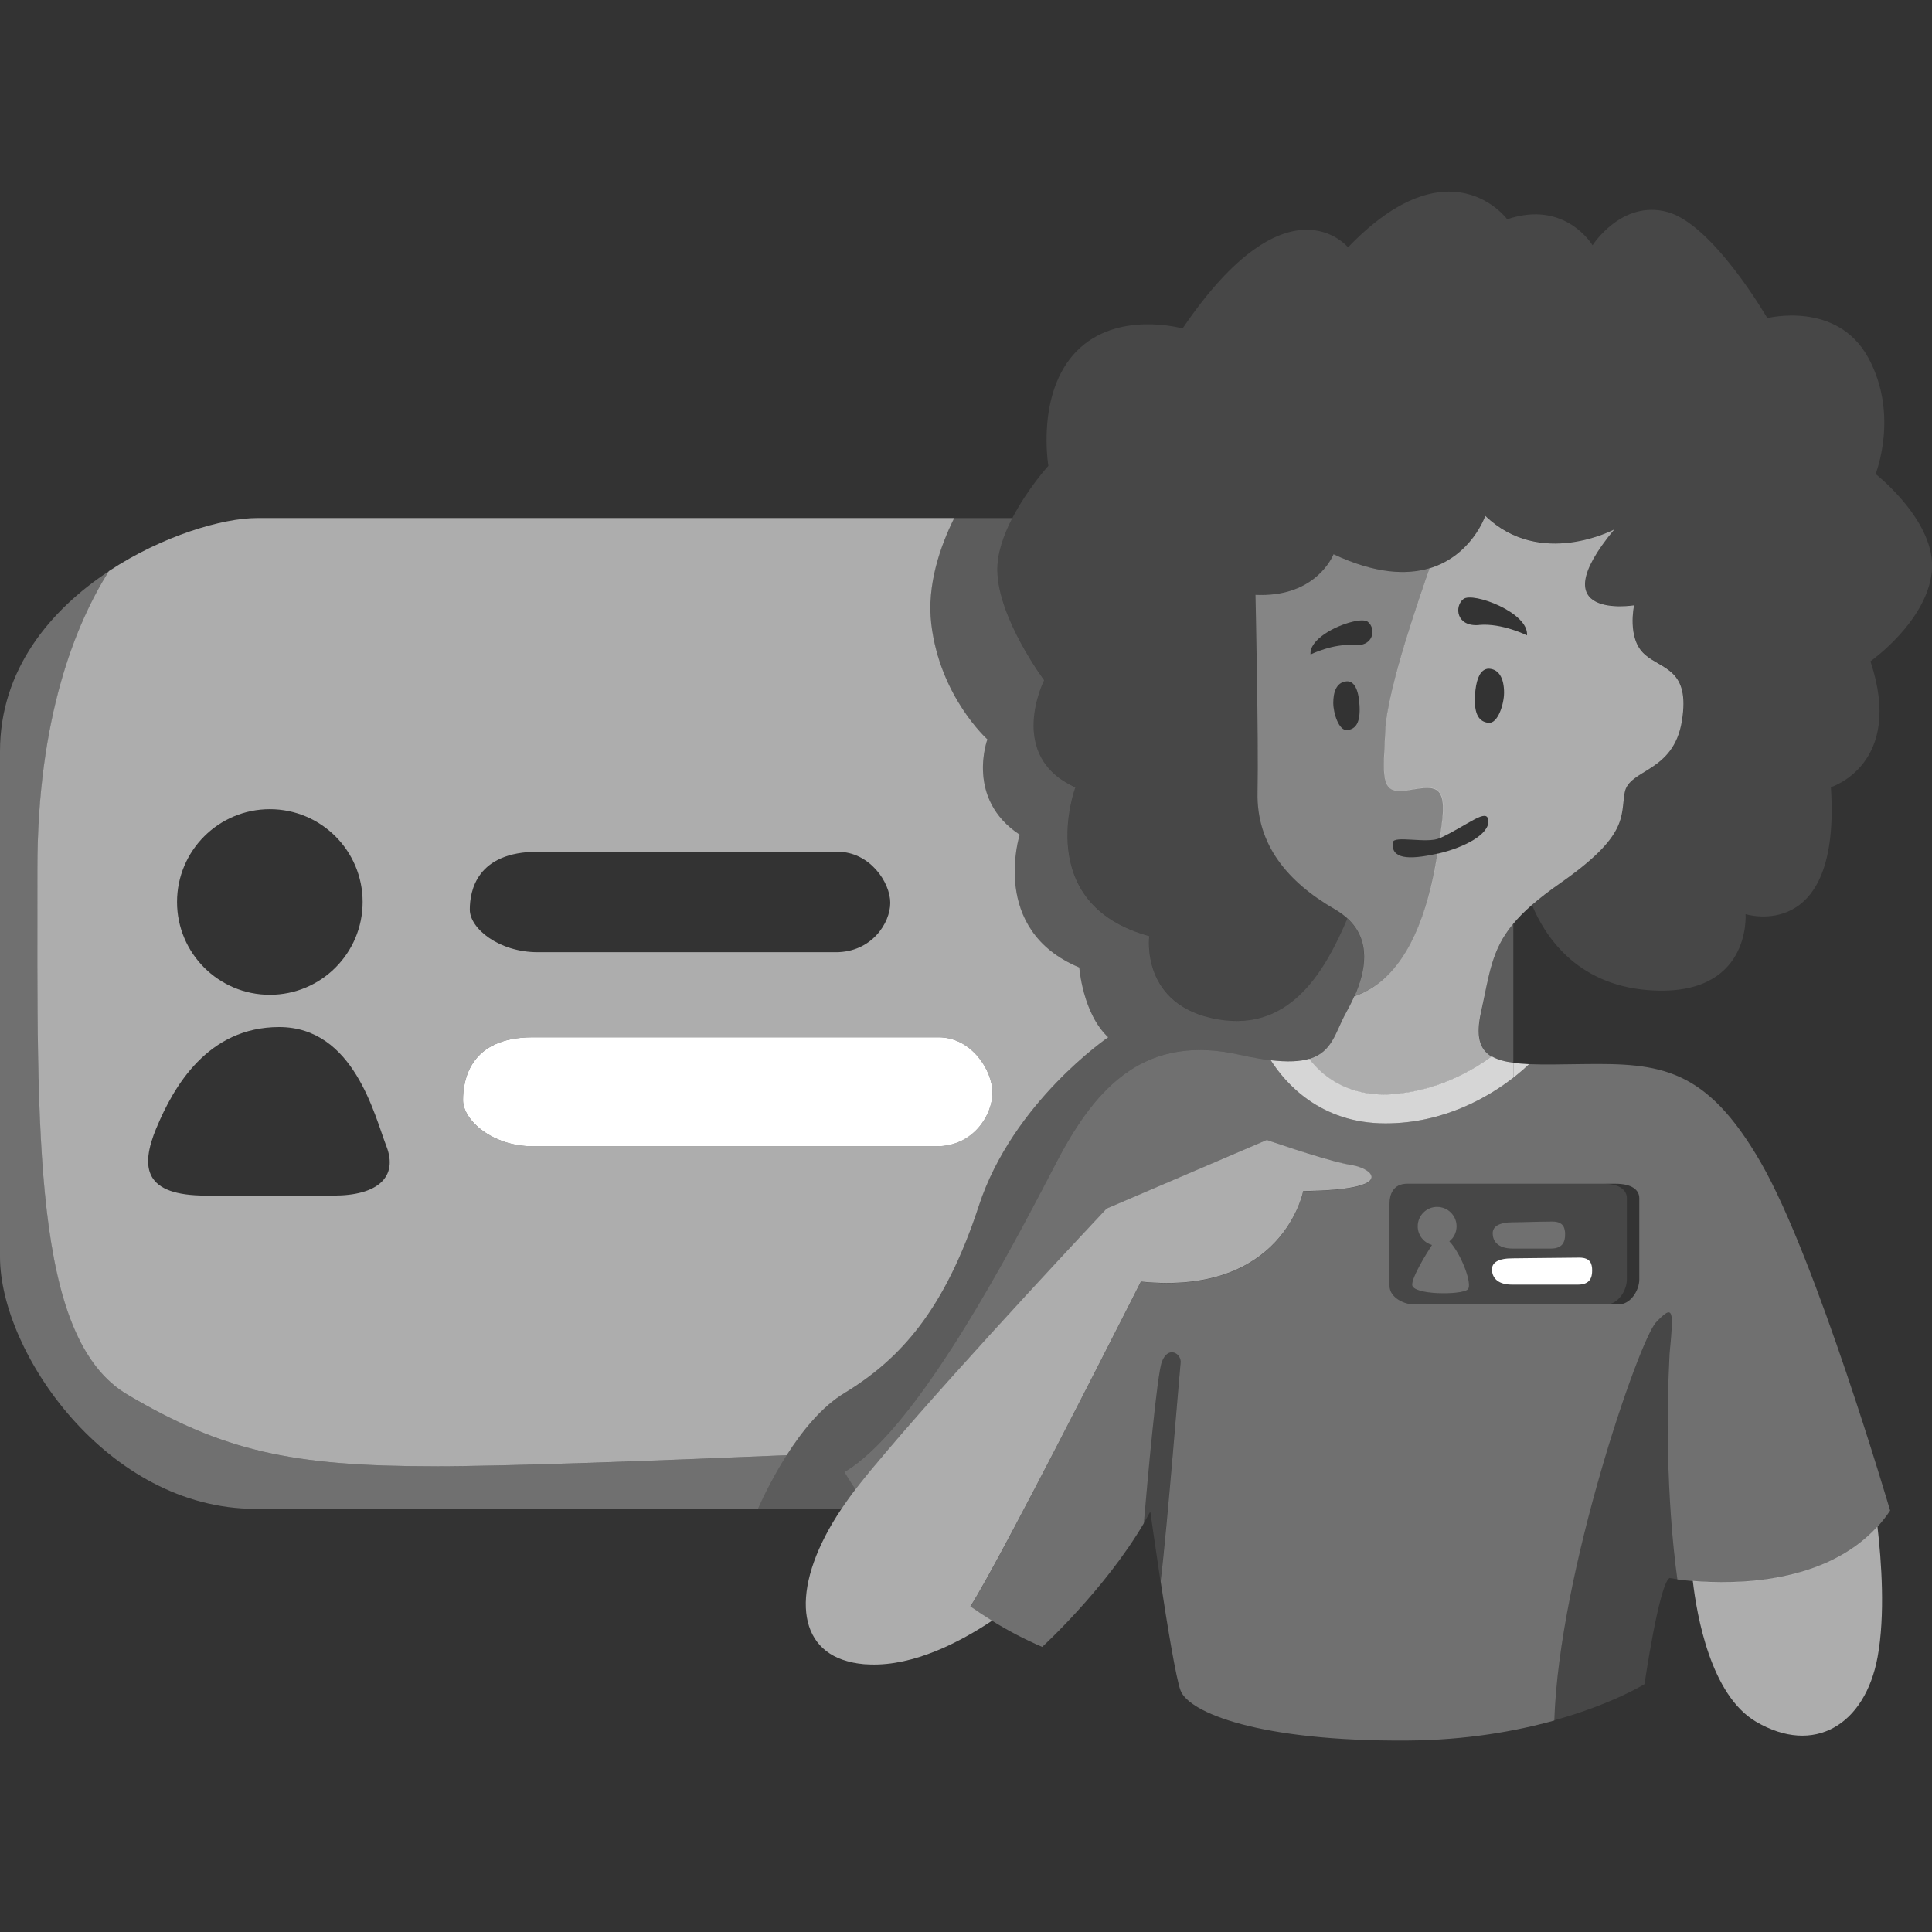
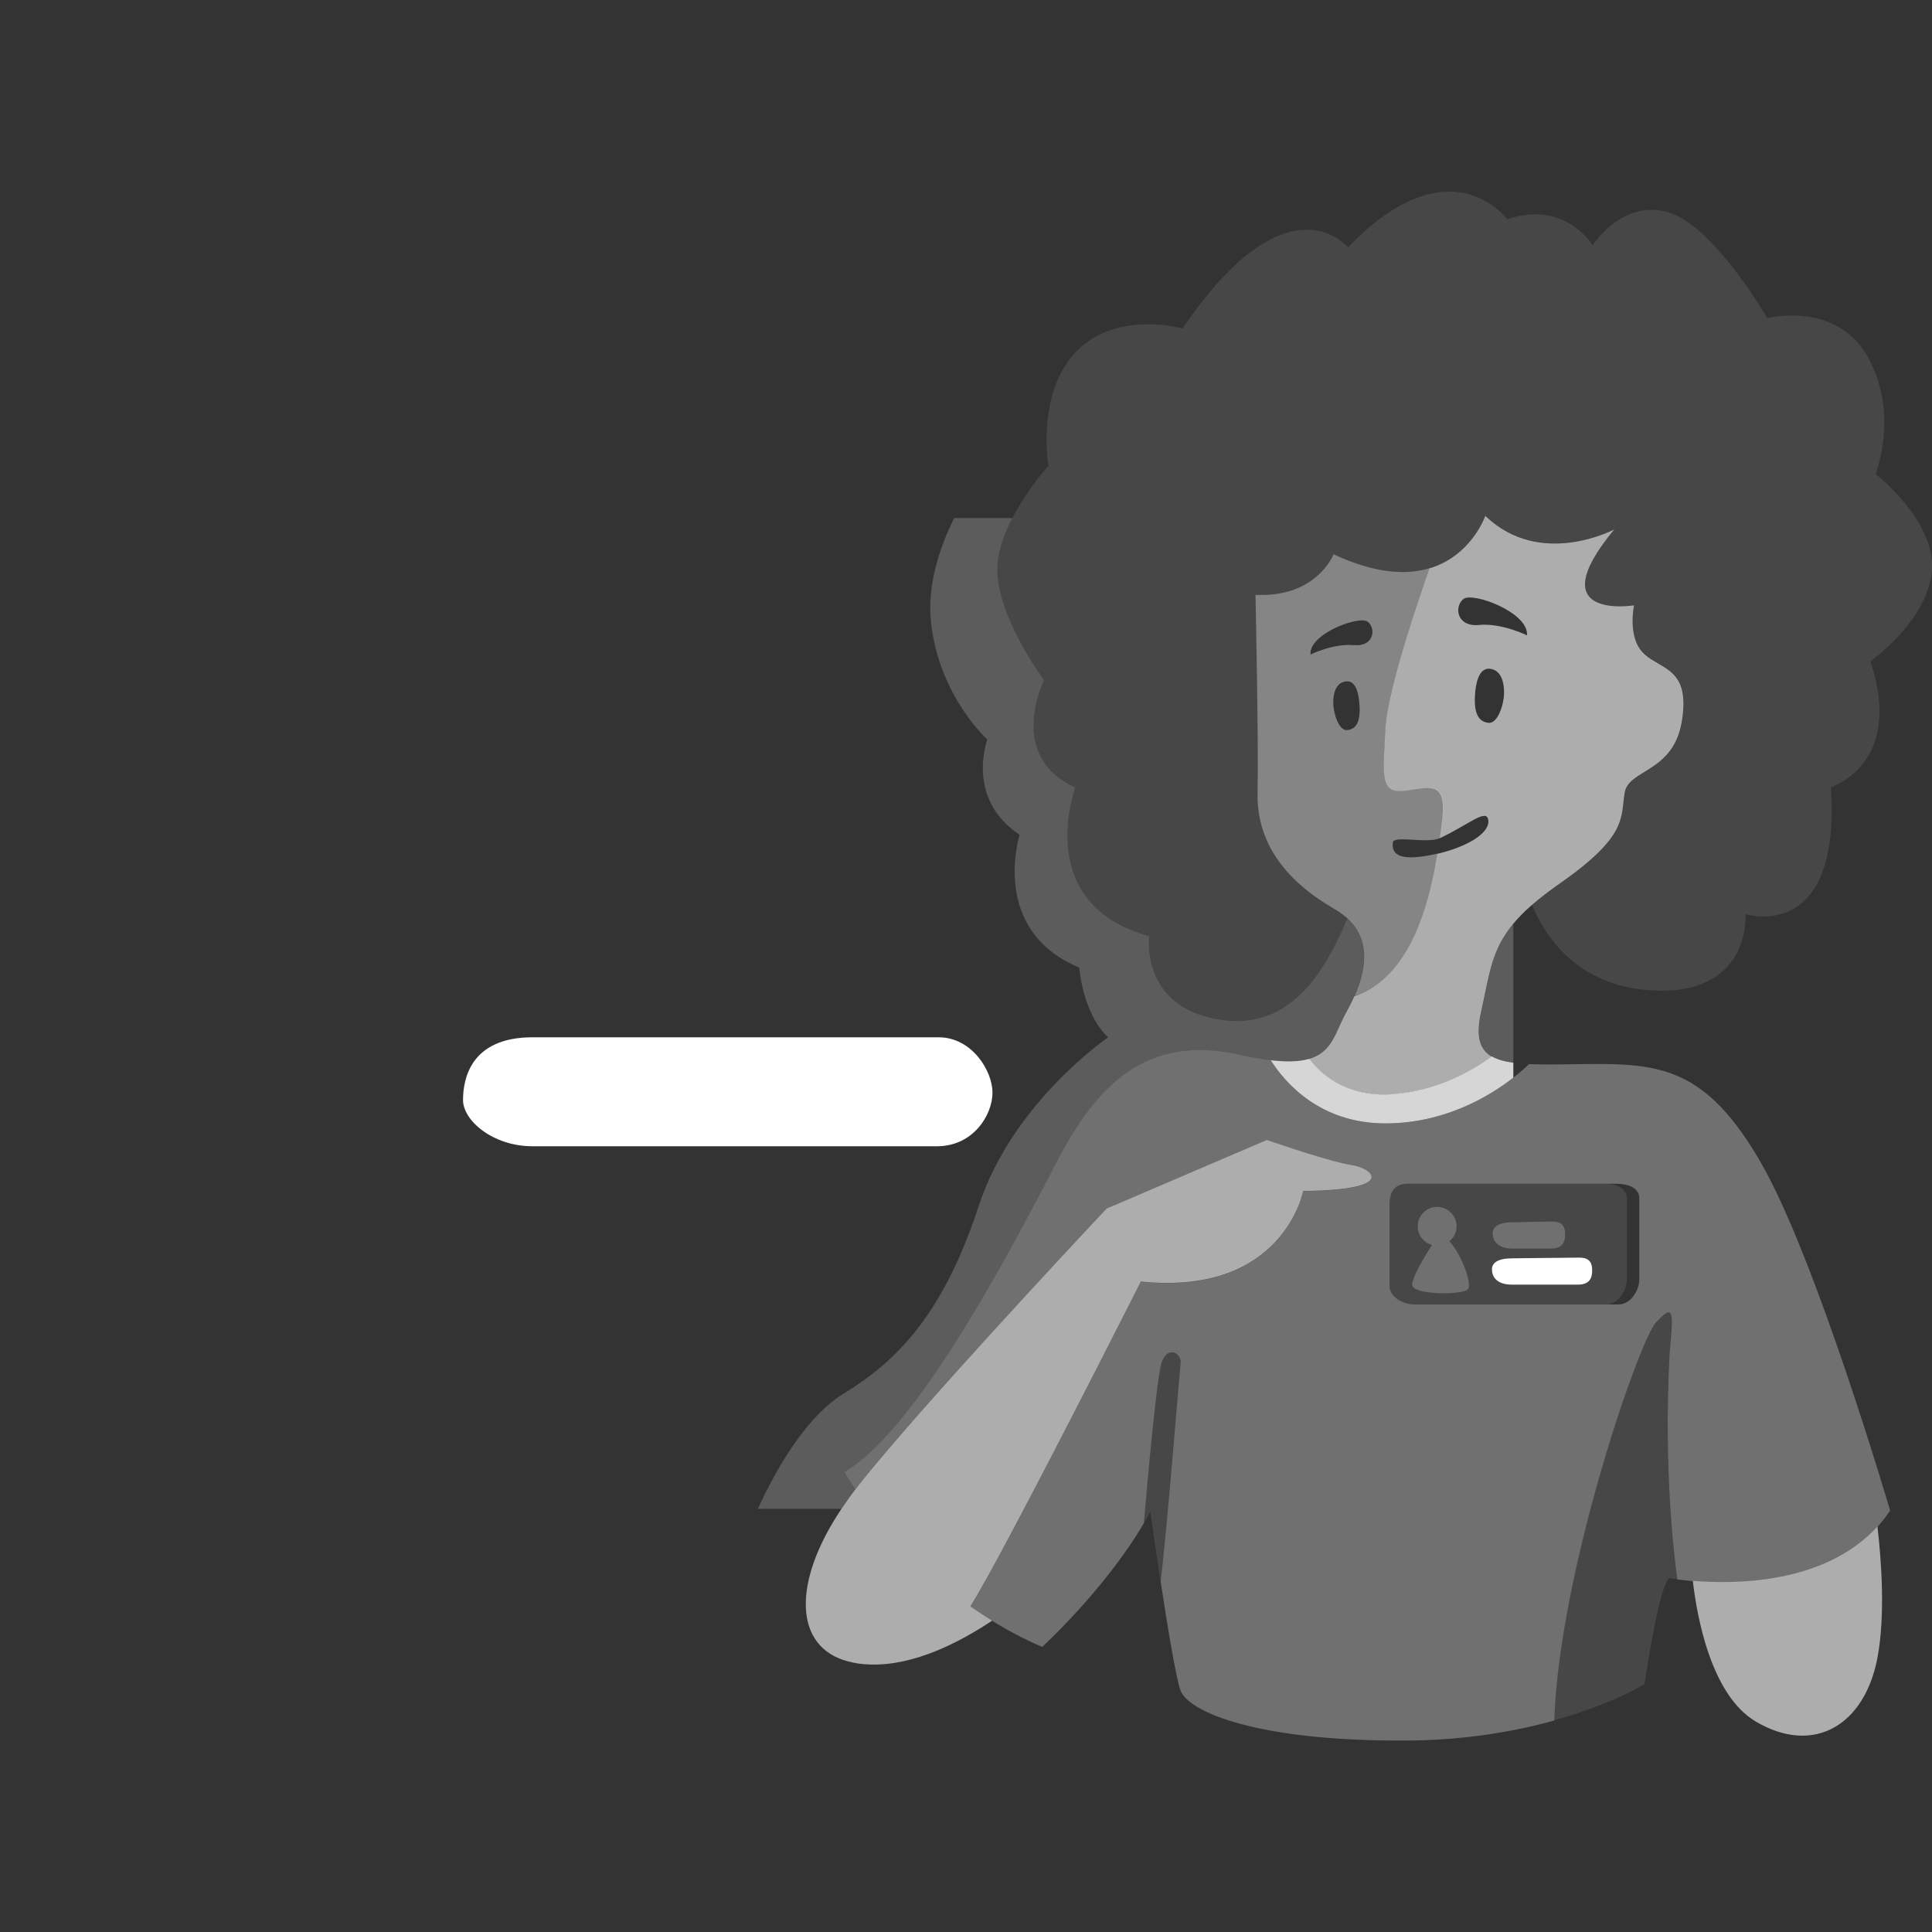
<svg xmlns="http://www.w3.org/2000/svg" viewBox="0 0 300 300">
  <rect x="0" y="0" width="300" height="300" fill="#333333" stroke="none" />
  <path d="m 227.25 93.02 c -1.45 1.13 -1.13 4.36 2.42 4.04 s 7.43 1.62 7.43 1.62 c .32 -3.55 -8.4 -6.79 -9.86 -5.65 z" fill="none" />
  <path d="m 252.62 186.07 v 12.6 c 0 1.62 -1.29 3.88 -3.23 3.88 h 1.94 c 1.94 0 3.23 -2.26 3.23 -3.88 v -12.6 c 0 -1.29 -1.13 -2.26 -3.72 -2.26 h -1.94 c 2.59 0 3.72 .97 3.72 2.26 z" fill="none" />
  <g fill="#fff">
-     <path d="m 237.43 165.24 c -.89 -.04 -1.7 -.11 -2.44 -.21 v 2.31 c 1.09 -.85 1.92 -1.6 2.44 -2.1 z" opacity=".8" />
    <path d="m 135.12 258.46 c -1.18 -.04 -2.36 -.2 -3.51 -.5 1.21 .33 2.38 .48 3.51 .5 z" />
    <path d="m 180.4 211.44 c -.76 2.02 -2.2 18.11 -2.8 25.08 .35 -.6 .7 -1.21 1.02 -1.81 0 0 .7 5.02 1.58 10.82 1.01 -8.14 2.95 -32.53 3.1 -33.92 .16 -1.45 -1.94 -2.75 -2.91 -.16 z" opacity=".1" />
    <path d="m 259.24 210.14 c .65 -6.79 .65 -7.76 -2.1 -4.85 -2.65 2.81 -15.07 38.85 -15.8 61.84 9.03 -2.51 14.02 -5.62 14.02 -5.62 s 2.26 -15.51 3.88 -16.48 c 0 0 .44 .08 1.21 .19 -.62 -4.35 -2.12 -17.35 -1.21 -35.08 z" opacity=".1" />
    <path d="m 262.86 245.48 c .62 5.37 2.78 17.72 9.79 21.85 9.05 5.33 16.96 .49 18.9 -10.02 1.2 -6.5 .61 -14.85 -.02 -20.27 -8.13 8.94 -22.09 8.99 -28.67 8.44 z" opacity=".6" />
    <path d="m 218.53 183.81 c -2.26 0 -2.75 1.78 -2.75 3.07 v 12.76 c 0 1.94 2.42 2.91 3.72 2.91 h 29.89 c 1.94 0 3.23 -2.26 3.23 -3.88 v -12.6 c 0 -1.29 -1.13 -2.26 -3.72 -2.26 z m 16.48 5.98 c 1.29 0 4.31 -.11 6.03 -.11 s 1.99 .97 1.99 1.99 -.27 2.21 -2.21 2.21 h -5.92 c -2.48 0 -3.12 -1.29 -3.12 -2.37 s .97 -1.72 3.23 -1.72 z m -.11 5.6 c 1.29 0 8.62 -.11 10.34 -.11 s 1.99 .97 1.99 1.99 -.27 2.21 -2.21 2.21 h -10.23 c -2.48 0 -3.12 -1.29 -3.12 -2.37 s .97 -1.72 3.23 -1.72 z m -11.74 -7.97 c 1.67 0 3.02 1.35 3.02 3.02 0 .94 -.44 1.77 -1.12 2.33 1.78 1.81 3.68 6.73 2.84 7.48 -.97 .86 -8.62 .86 -8.62 -.75 0 -1.24 2.1 -4.65 3.07 -6.16 -1.27 -.36 -2.21 -1.51 -2.21 -2.89 0 -1.67 1.35 -3.02 3.02 -3.02 z" opacity=".1" />
    <path d="m 234.79 199.48 h 10.23 c 1.94 0 2.21 -1.19 2.21 -2.21 s -.27 -1.99 -1.99 -1.99 -9.05 .11 -10.34 .11 c -2.26 0 -3.23 .65 -3.23 1.72 s .65 2.37 3.12 2.37 z" />
    <path d="m 234.9 193.88 h 5.92 c 1.94 0 2.21 -1.19 2.21 -2.21 s -.27 -1.99 -1.99 -1.99 -4.74 .11 -6.03 .11 c -2.26 0 -3.23 .65 -3.23 1.72 s .65 2.37 3.12 2.37 z" opacity=".3" />
    <path d="m 222.35 193.33 c -.97 1.51 -3.07 4.91 -3.07 6.16 0 1.62 7.65 1.62 8.62 .75 .84 -.74 -1.06 -5.66 -2.84 -7.48 .68 -.55 1.12 -1.38 1.12 -2.33 0 -1.67 -1.35 -3.02 -3.02 -3.02 s -3.02 1.35 -3.02 3.02 c 0 1.38 .94 2.54 2.21 2.89 z" opacity=".3" />
-     <path d="m 19.83 216.58 c 14.8 8.72 25.38 11.1 47.58 11.1 11.74 0 35.22 -.89 54.75 -1.72 2.38 -3.74 5.43 -7.51 8.95 -9.64 8.72 -5.29 15.6 -12.95 20.88 -29.08 5.29 -16.12 20.09 -26.17 20.09 -26.17 -3.97 -3.7 -4.49 -10.84 -4.49 -10.84 -14.01 -5.82 -9.25 -20.62 -9.25 -20.62 -8.46 -5.55 -5.02 -14.8 -5.02 -14.8 s -7.4 -6.61 -8.72 -17.98 c -.7 -6.03 1.42 -12.06 3.57 -16.39 h -108.26 c -5.31 0 -14.67 2.73 -22.99 8.23 -5.15 8.16 -11.11 22.68 -11.11 46.22 0 41.5 -.79 72.96 14.01 81.68 z m 63.7 -84.32 h 46.52 c 5.02 0 8.19 4.76 8.19 7.93 s -2.91 7.67 -8.46 7.67 h -46.26 c -6.08 0 -10.57 -3.7 -10.57 -6.61 s 1.06 -8.99 10.57 -8.99 z m -.84 28.81 h 63.06 c 5.12 0 8.36 5.16 8.36 8.6 s -2.97 8.32 -8.63 8.32 h -62.79 c -6.2 0 -10.79 -4.01 -10.79 -7.17 s 1.08 -9.75 10.79 -9.75 z m -40.79 -35.42 c 7.96 0 14.41 6.45 14.41 14.41 s -6.45 14.41 -14.41 14.41 -14.41 -6.45 -14.41 -14.41 6.45 -14.41 14.41 -14.41 z m -17.58 49.43 c 2.64 -6.34 7.93 -15.6 19.03 -15.6 11.63 0 14.8 13.75 16.65 18.5 1.85 4.76 -1.32 7.67 -8.19 7.67 h -19.83 c -9.52 0 -10.31 -4.23 -7.67 -10.57 z" opacity=".6" />
-     <path d="m 67.41 227.68 c -22.2 0 -32.78 -2.38 -47.58 -11.1 s -14.01 -40.18 -14.01 -81.68 c 0 -23.54 5.95 -38.06 11.11 -46.22 -9.09 6 -16.93 15.29 -16.93 27.98 v 78.51 c 0 14.8 16.65 39.12 39.65 39.12 h 78.04 c .95 -2.11 2.48 -5.2 4.47 -8.33 -19.53 .84 -43.02 1.72 -54.75 1.72 z" opacity=".3" />
    <path d="m 82.69 177.99 h 62.79 c 5.66 0 8.63 -4.87 8.63 -8.32 s -3.24 -8.6 -8.36 -8.6 h -63.06 c -9.71 0 -10.79 6.6 -10.79 9.75 s 4.59 7.17 10.79 7.17 z" />
    <path d="m 231.64 164.04 c .85 .5 1.98 .81 3.35 1 v -21.6 c -3.4 4.1 -3.68 7.79 -5 13.73 -.83 3.73 -.24 5.78 1.65 6.88 z" opacity=".2" />
    <path d="m 255.36 101.58 c -2.75 -2.42 -1.62 -7.59 -1.62 -7.59 s -14.86 2.42 -3.07 -11.79 c 0 0 -11.47 6.14 -20.03 -2.1 0 0 -2.11 6.18 -8.67 8.15 -.73 2.07 -2.28 6.54 -3.73 11.3 -1.55 5.11 -2.97 10.55 -3.12 13.68 -.32 7.11 -.97 10.18 3.23 9.53 s 6.46 -1.45 5.49 5.49 c -.08 .57 -.17 1.21 -.27 1.91 4.49 -2.1 7.38 -4.81 7.54 -2.72 .16 2.07 -3.61 4.14 -7.9 5.13 -.13 .77 -.27 1.57 -.43 2.41 -1.45 7.46 -4.57 17.02 -12.49 19.72 -.41 .94 -.87 1.83 -1.32 2.64 -1.62 2.94 -2.04 6.01 -5.69 7.09 1.72 2.29 5.63 5.96 12.8 5.51 7.16 -.45 12.77 -3.84 15.54 -5.88 -1.88 -1.11 -2.48 -3.15 -1.65 -6.88 1.32 -5.94 1.6 -9.63 5 -13.73 .78 -.94 1.72 -1.9 2.88 -2.91 1.22 -1.06 2.66 -2.18 4.41 -3.4 10.66 -7.43 9.37 -10.34 10.02 -14.06 s 7.59 -3.07 8.89 -11.15 -3.07 -7.92 -5.82 -10.34 z m -24.23 10.66 c -1.45 -.16 -2.26 -1.29 -2.1 -4.2 .13 -2.32 .68 -3.67 1.55 -4.07 .22 -.1 .45 -.16 .71 -.13 .76 .07 1.27 .44 1.62 .97 .47 .71 .64 1.73 .64 2.75 0 1.78 -.97 4.85 -2.42 4.68 z m -1.46 -15.19 c -3.55 .32 -3.88 -2.91 -2.42 -4.04 1.45 -1.13 10.18 2.1 9.86 5.65 0 0 -3.88 -1.94 -7.43 -1.62 z" opacity=".6" />
    <path d="m 216.1 169.92 c -7.17 .45 -11.08 -3.22 -12.8 -5.51 -1.42 .42 -3.32 .53 -5.98 .22 2.24 3.52 7.67 9.81 17.81 9.81 9.17 0 16.12 -4.19 19.86 -7.1 v -2.31 c -1.37 -.19 -2.5 -.5 -3.35 -1 -2.77 2.04 -8.38 5.43 -15.54 5.88 z" opacity=".8" />
    <path d="m 291.23 73.63 s 3.72 -9.21 -1.13 -18.09 c -4.85 -8.89 -15.67 -6.14 -15.67 -6.14 s -8.4 -14.54 -15.51 -16.48 -11.63 5.17 -11.63 5.17 -4.2 -7.11 -13.25 -4.04 c 0 0 -8.89 -12.12 -24.72 4.36 0 0 -9.37 -11.47 -25.69 12.6 0 0 -10.18 -2.91 -16.48 3.55 s -4.36 17.77 -4.36 17.77 -3.26 3.59 -5.59 8.11 c -1.34 2.6 -2.38 5.5 -2.32 8.21 .16 7.43 7.27 16.96 7.27 16.96 s -5.98 11.79 4.85 16.64 c 0 0 -6.79 18.09 11.47 23.1 0 0 -1.45 10.82 10.66 12.92 5.84 1.01 10.1 -1.02 13.37 -4.44 2.89 -3.03 5.01 -7.15 6.74 -11.22 -.56 -.52 -1.22 -1.01 -2.01 -1.46 -7.27 -4.2 -12.12 -10.02 -11.96 -18.09 s -.32 -30.7 -.32 -30.7 c 1.12 .06 2.14 .01 3.08 -.12 7.02 -.91 9.04 -6.19 9.04 -6.19 6.53 3.06 11.37 3.23 14.92 2.17 6.56 -1.96 8.67 -8.15 8.67 -8.15 8.56 8.24 20.03 2.1 20.03 2.1 -11.79 14.22 3.07 11.79 3.07 11.79 s -1.13 5.17 1.62 7.59 7.11 2.26 5.82 10.34 -8.24 7.43 -8.89 11.15 .65 6.62 -10.02 14.06 c -1.75 1.22 -3.19 2.34 -4.41 3.4 1.89 4.6 6.71 12.34 17.98 13.24 16.16 1.29 15.19 -11.79 15.19 -11.79 s 14.86 4.68 13.25 -19.71 c 0 0 11.47 -3.56 6.14 -19.55 0 0 8.72 -6.14 9.53 -13.89 .81 -7.76 -8.72 -15.19 -8.72 -15.19 z" opacity=".1" />
    <path d="m 218.37 122.74 c -4.2 .65 -3.55 -2.42 -3.23 -9.53 .14 -3.13 1.57 -8.56 3.12 -13.68 1.44 -4.76 2.99 -9.23 3.73 -11.3 -3.55 1.06 -8.39 .89 -14.92 -2.17 0 0 -2.02 5.28 -9.04 6.19 -.94 .12 -1.96 .17 -3.08 .12 0 0 .49 22.62 .32 30.7 s 4.68 13.89 11.96 18.09 c .79 .45 1.45 .95 2.01 1.46 3.73 3.45 2.8 8.16 1.09 12.05 7.92 -2.7 11.03 -12.26 12.49 -19.72 .16 -.83 .3 -1.64 .43 -2.41 -.06 .01 -.12 .03 -.18 .04 -4.36 .97 -7.11 .81 -6.79 -1.78 .14 -1.12 5.36 .24 7.27 -.65 .02 -.01 .04 -.02 .06 -.03 .1 -.7 .19 -1.34 .27 -1.91 .97 -6.95 -1.29 -6.14 -5.49 -5.49 z m -9.16 -9.37 c -1.31 .15 -2.18 -2.62 -2.18 -4.22 s .44 -3.2 2.04 -3.35 c 1.16 -.11 1.89 1.16 2.04 3.78 .14 2.62 -.58 3.64 -1.89 3.78 z m .98 -13.19 c -3.2 -.29 -6.69 1.45 -6.69 1.45 -.21 -2.29 3.74 -4.42 6.49 -5.08 1.1 -.27 2.01 -.3 2.39 -.01 .35 .27 .58 .67 .68 1.11 .27 1.22 -.51 2.74 -2.86 2.52 z" opacity=".4" />
    <path d="m 209.23 142.62 c -1.73 4.07 -3.84 8.19 -6.74 11.22 -3.27 3.42 -7.53 5.45 -13.37 4.44 -12.12 -2.1 -10.66 -12.92 -10.66 -12.92 -18.26 -5.01 -11.47 -23.1 -11.47 -23.1 -10.82 -4.85 -4.85 -16.64 -4.85 -16.64 s -7.11 -9.53 -7.27 -16.96 c -.06 -2.71 .98 -5.61 2.32 -8.21 h -9.03 c -2.15 4.33 -4.28 10.36 -3.57 16.39 1.32 11.37 8.72 17.98 8.72 17.98 s -3.44 9.25 5.02 14.8 c 0 0 -4.76 14.8 9.25 20.62 0 0 .53 7.14 4.49 10.84 0 0 -14.8 10.05 -20.09 26.17 s -12.16 23.79 -20.88 29.08 c -3.52 2.13 -6.57 5.91 -8.95 9.64 -1.99 3.13 -3.52 6.23 -4.47 8.33 h 12.99 c .67 -1 1.38 -2.01 2.17 -3.02 -1.14 -1.68 -1.72 -2.71 -1.72 -2.71 1.34 -.78 2.72 -1.87 4.13 -3.18 10.84 -10.11 23.26 -34.24 28.83 -44.97 6.3 -12.12 14.06 -19.87 28.43 -16.64 1.84 .41 3.43 .69 4.81 .85 2.65 .31 4.56 .19 5.98 -.22 3.65 -1.08 4.06 -4.14 5.69 -7.09 .45 -.81 .9 -1.7 1.32 -2.64 1.71 -3.89 2.65 -8.61 -1.09 -12.05 z" opacity=".2" />
    <path d="m 209.8 180.9 c -.33 -.05 -.74 -.13 -1.18 -.23 -4.04 -.9 -11.91 -3.65 -11.91 -3.65 l -24.88 10.66 s -21.75 23.1 -34.06 37.58 c -1.81 2.12 -3.41 4.06 -4.71 5.72 -.07 .09 -.14 .19 -.22 .28 -.79 1.02 -1.5 2.03 -2.17 3.02 -7.75 11.55 -7.33 21.46 .93 23.68 1.15 .3 2.32 .46 3.51 .5 6.84 .24 13.99 -3.5 18.94 -6.8 -1.17 -.72 -2.29 -1.46 -3.37 -2.22 1.27 -1.98 3.75 -6.49 6.7 -12.05 8.11 -15.27 19.78 -38.39 19.78 -38.39 22.13 2.26 25.2 -14.06 25.2 -14.06 14.86 -.16 10.82 -3.55 7.43 -4.04 z" opacity=".6" />
    <path d="m 273.46 180.58 c -8.56 -14.86 -15.67 -15.51 -27.63 -15.35 -3.27 .04 -6.08 .11 -8.4 .01 -.52 .5 -1.35 1.25 -2.44 2.1 -3.74 2.92 -10.69 7.1 -19.86 7.1 -10.13 0 -15.56 -6.3 -17.81 -9.81 -1.39 -.16 -2.98 -.44 -4.81 -.85 -14.38 -3.23 -22.13 4.52 -28.43 16.64 -5.58 10.73 -17.99 34.85 -28.83 44.97 -1.41 1.31 -2.79 2.4 -4.13 3.18 0 0 .58 1.03 1.72 2.71 .07 -.09 .14 -.19 .22 -.28 1.3 -1.65 2.91 -3.59 4.71 -5.72 12.31 -14.48 34.06 -37.58 34.06 -37.58 l 24.88 -10.66 s 7.88 2.76 11.91 3.65 c .44 .1 .84 .18 1.18 .23 3.39 .49 7.43 3.88 -7.43 4.04 0 0 -3.07 16.32 -25.2 14.06 0 0 -11.68 23.12 -19.78 38.39 -2.95 5.56 -5.43 10.07 -6.7 12.05 1.08 .76 2.2 1.5 3.37 2.22 2.4 1.48 4.99 2.86 7.77 4.05 0 0 9.67 -8.81 15.78 -19.19 .6 -6.97 2.04 -23.06 2.8 -25.08 .97 -2.59 3.07 -1.29 2.91 .16 -.16 1.39 -2.09 25.78 -3.1 33.92 1.06 6.99 2.4 15.12 3.1 16.97 1.29 3.39 12.12 7.92 35.22 7.76 9.18 -.06 16.87 -1.46 22.81 -3.11 .73 -22.99 13.15 -59.03 15.8 -61.84 2.75 -2.91 2.75 -1.94 2.1 4.85 -.91 17.73 .6 30.73 1.21 35.08 .61 .08 1.43 .18 2.41 .26 6.57 .55 20.54 .5 28.67 -8.44 .7 -.77 1.36 -1.6 1.96 -2.51 0 0 -11.47 -39.1 -20.03 -53.96 z m -18.91 18.09 c 0 1.62 -1.29 3.88 -3.23 3.88 h -31.83 c -1.29 0 -3.72 -.97 -3.72 -2.91 v -12.76 c 0 -1.29 .49 -3.07 2.75 -3.07 h 32.31 c 2.59 0 3.72 .97 3.72 2.26 z" opacity=".3" />
  </g>
</svg>